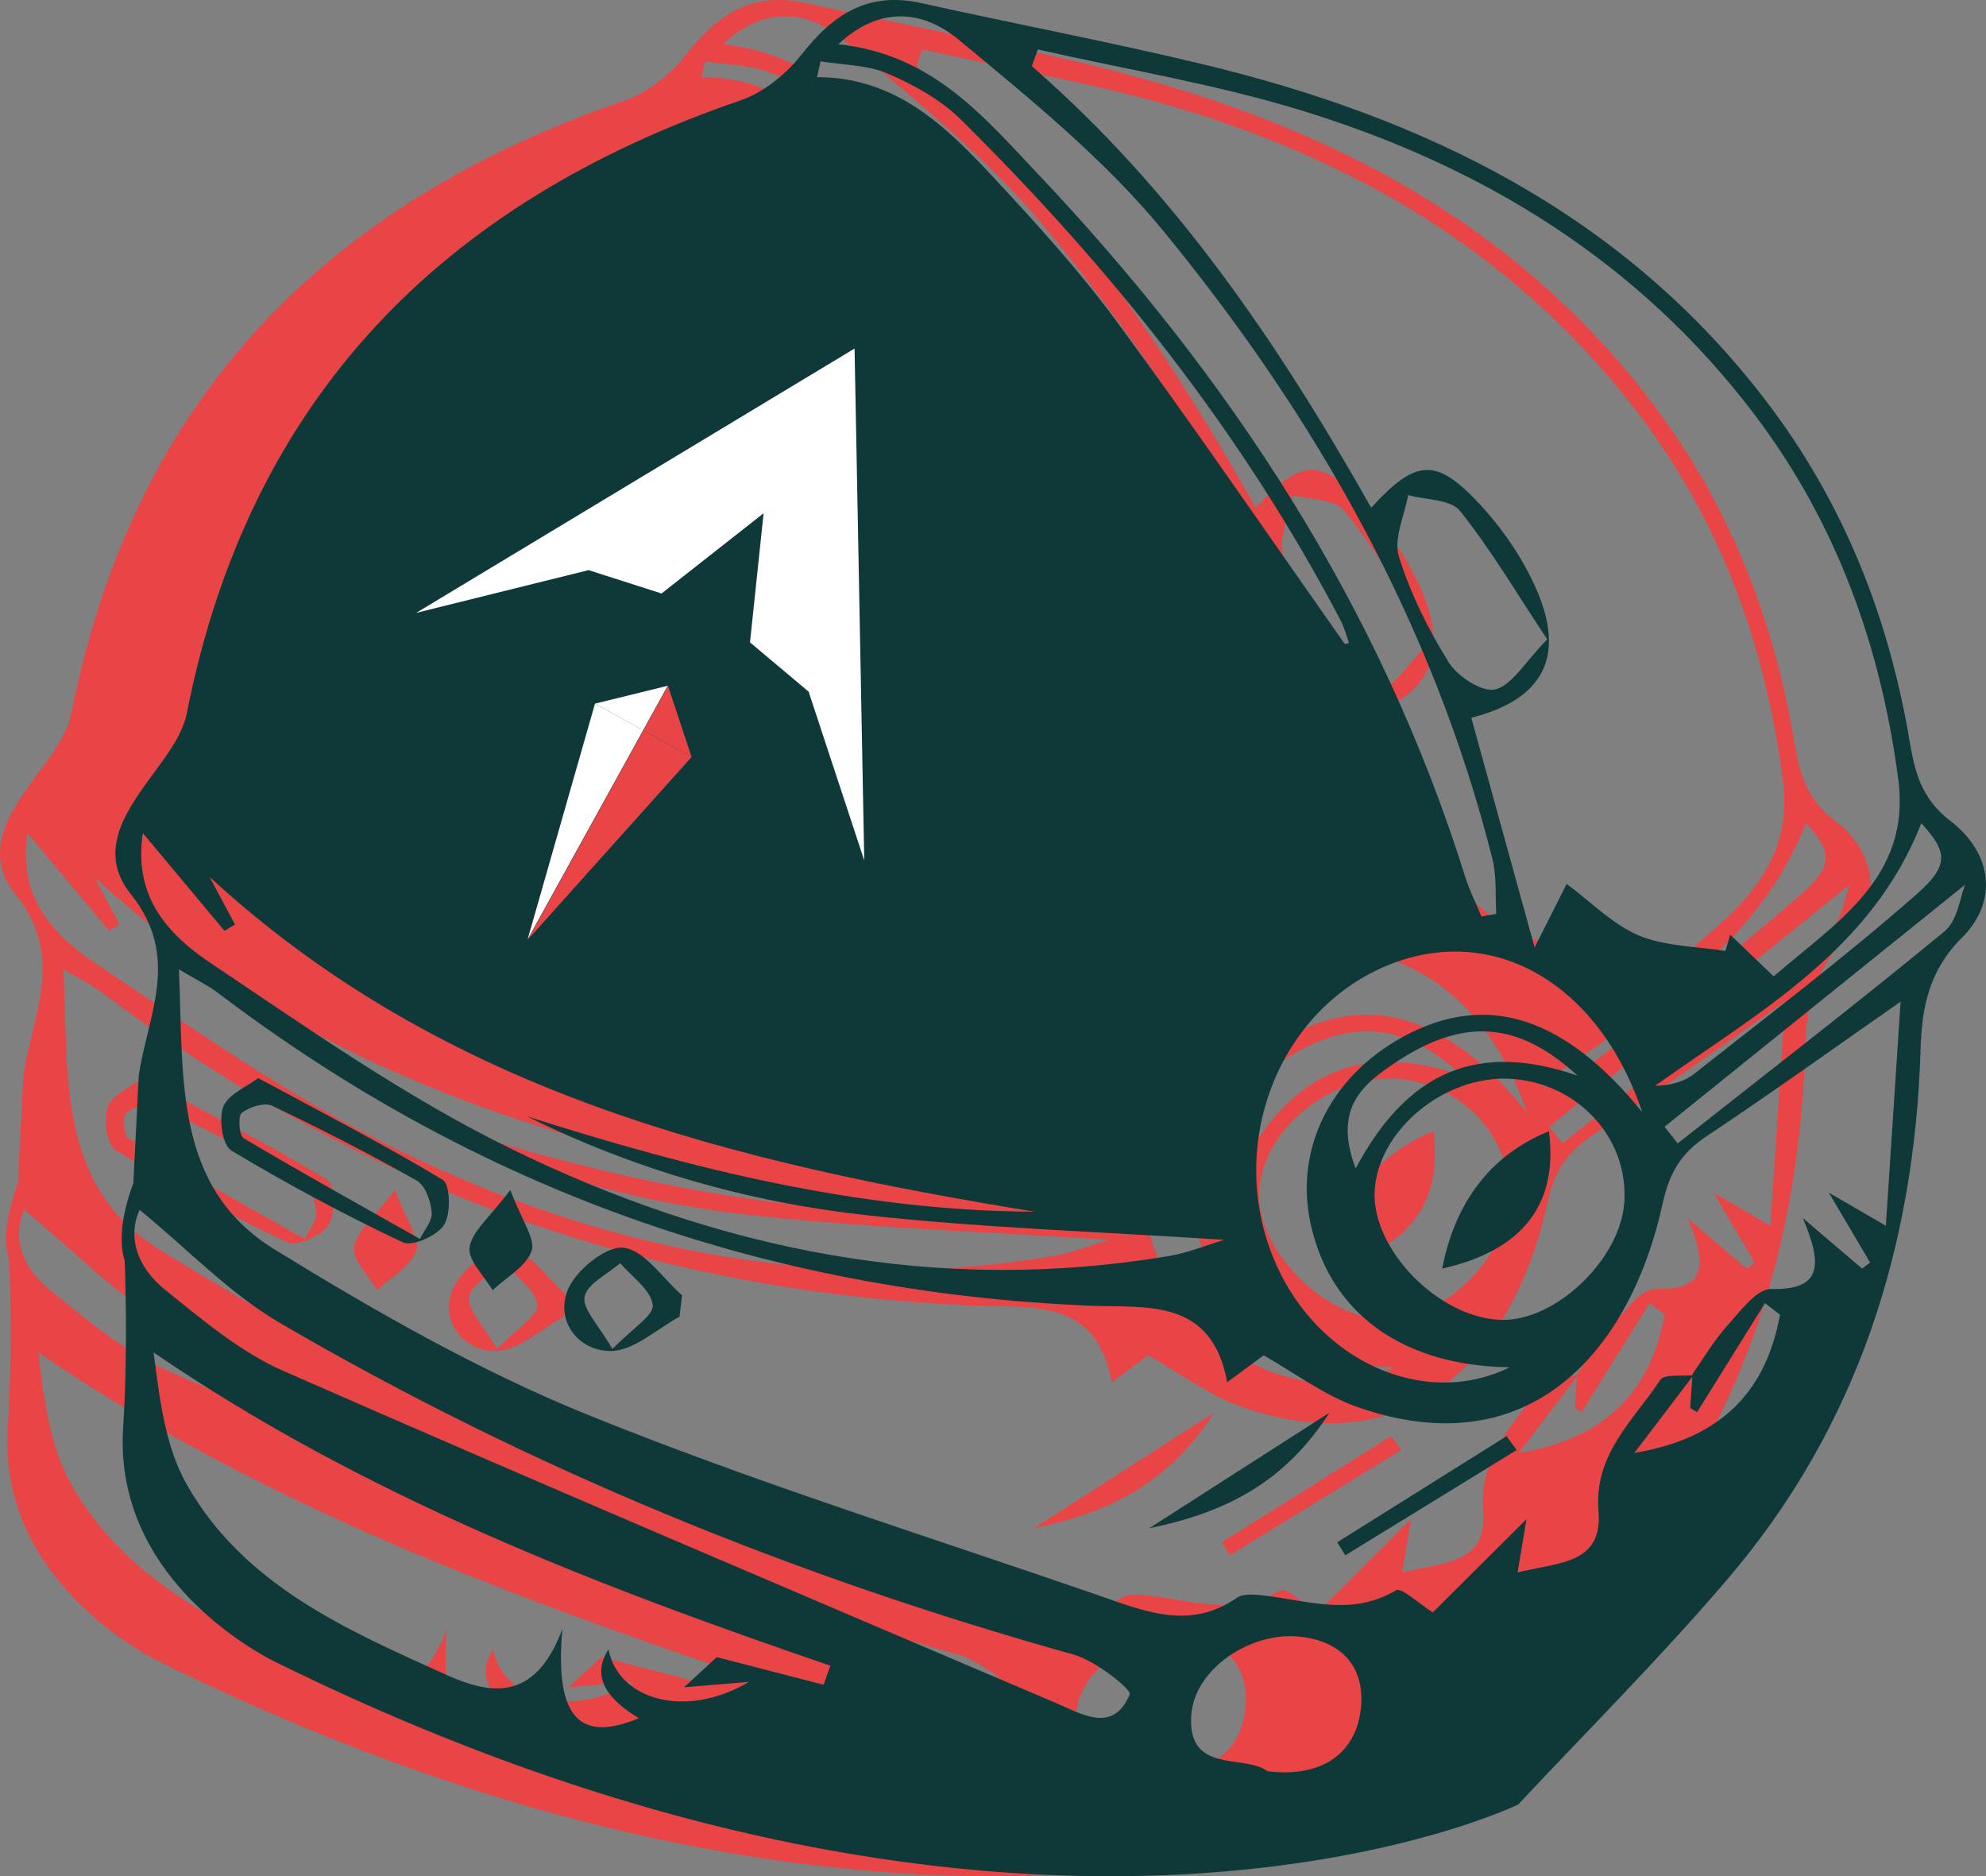
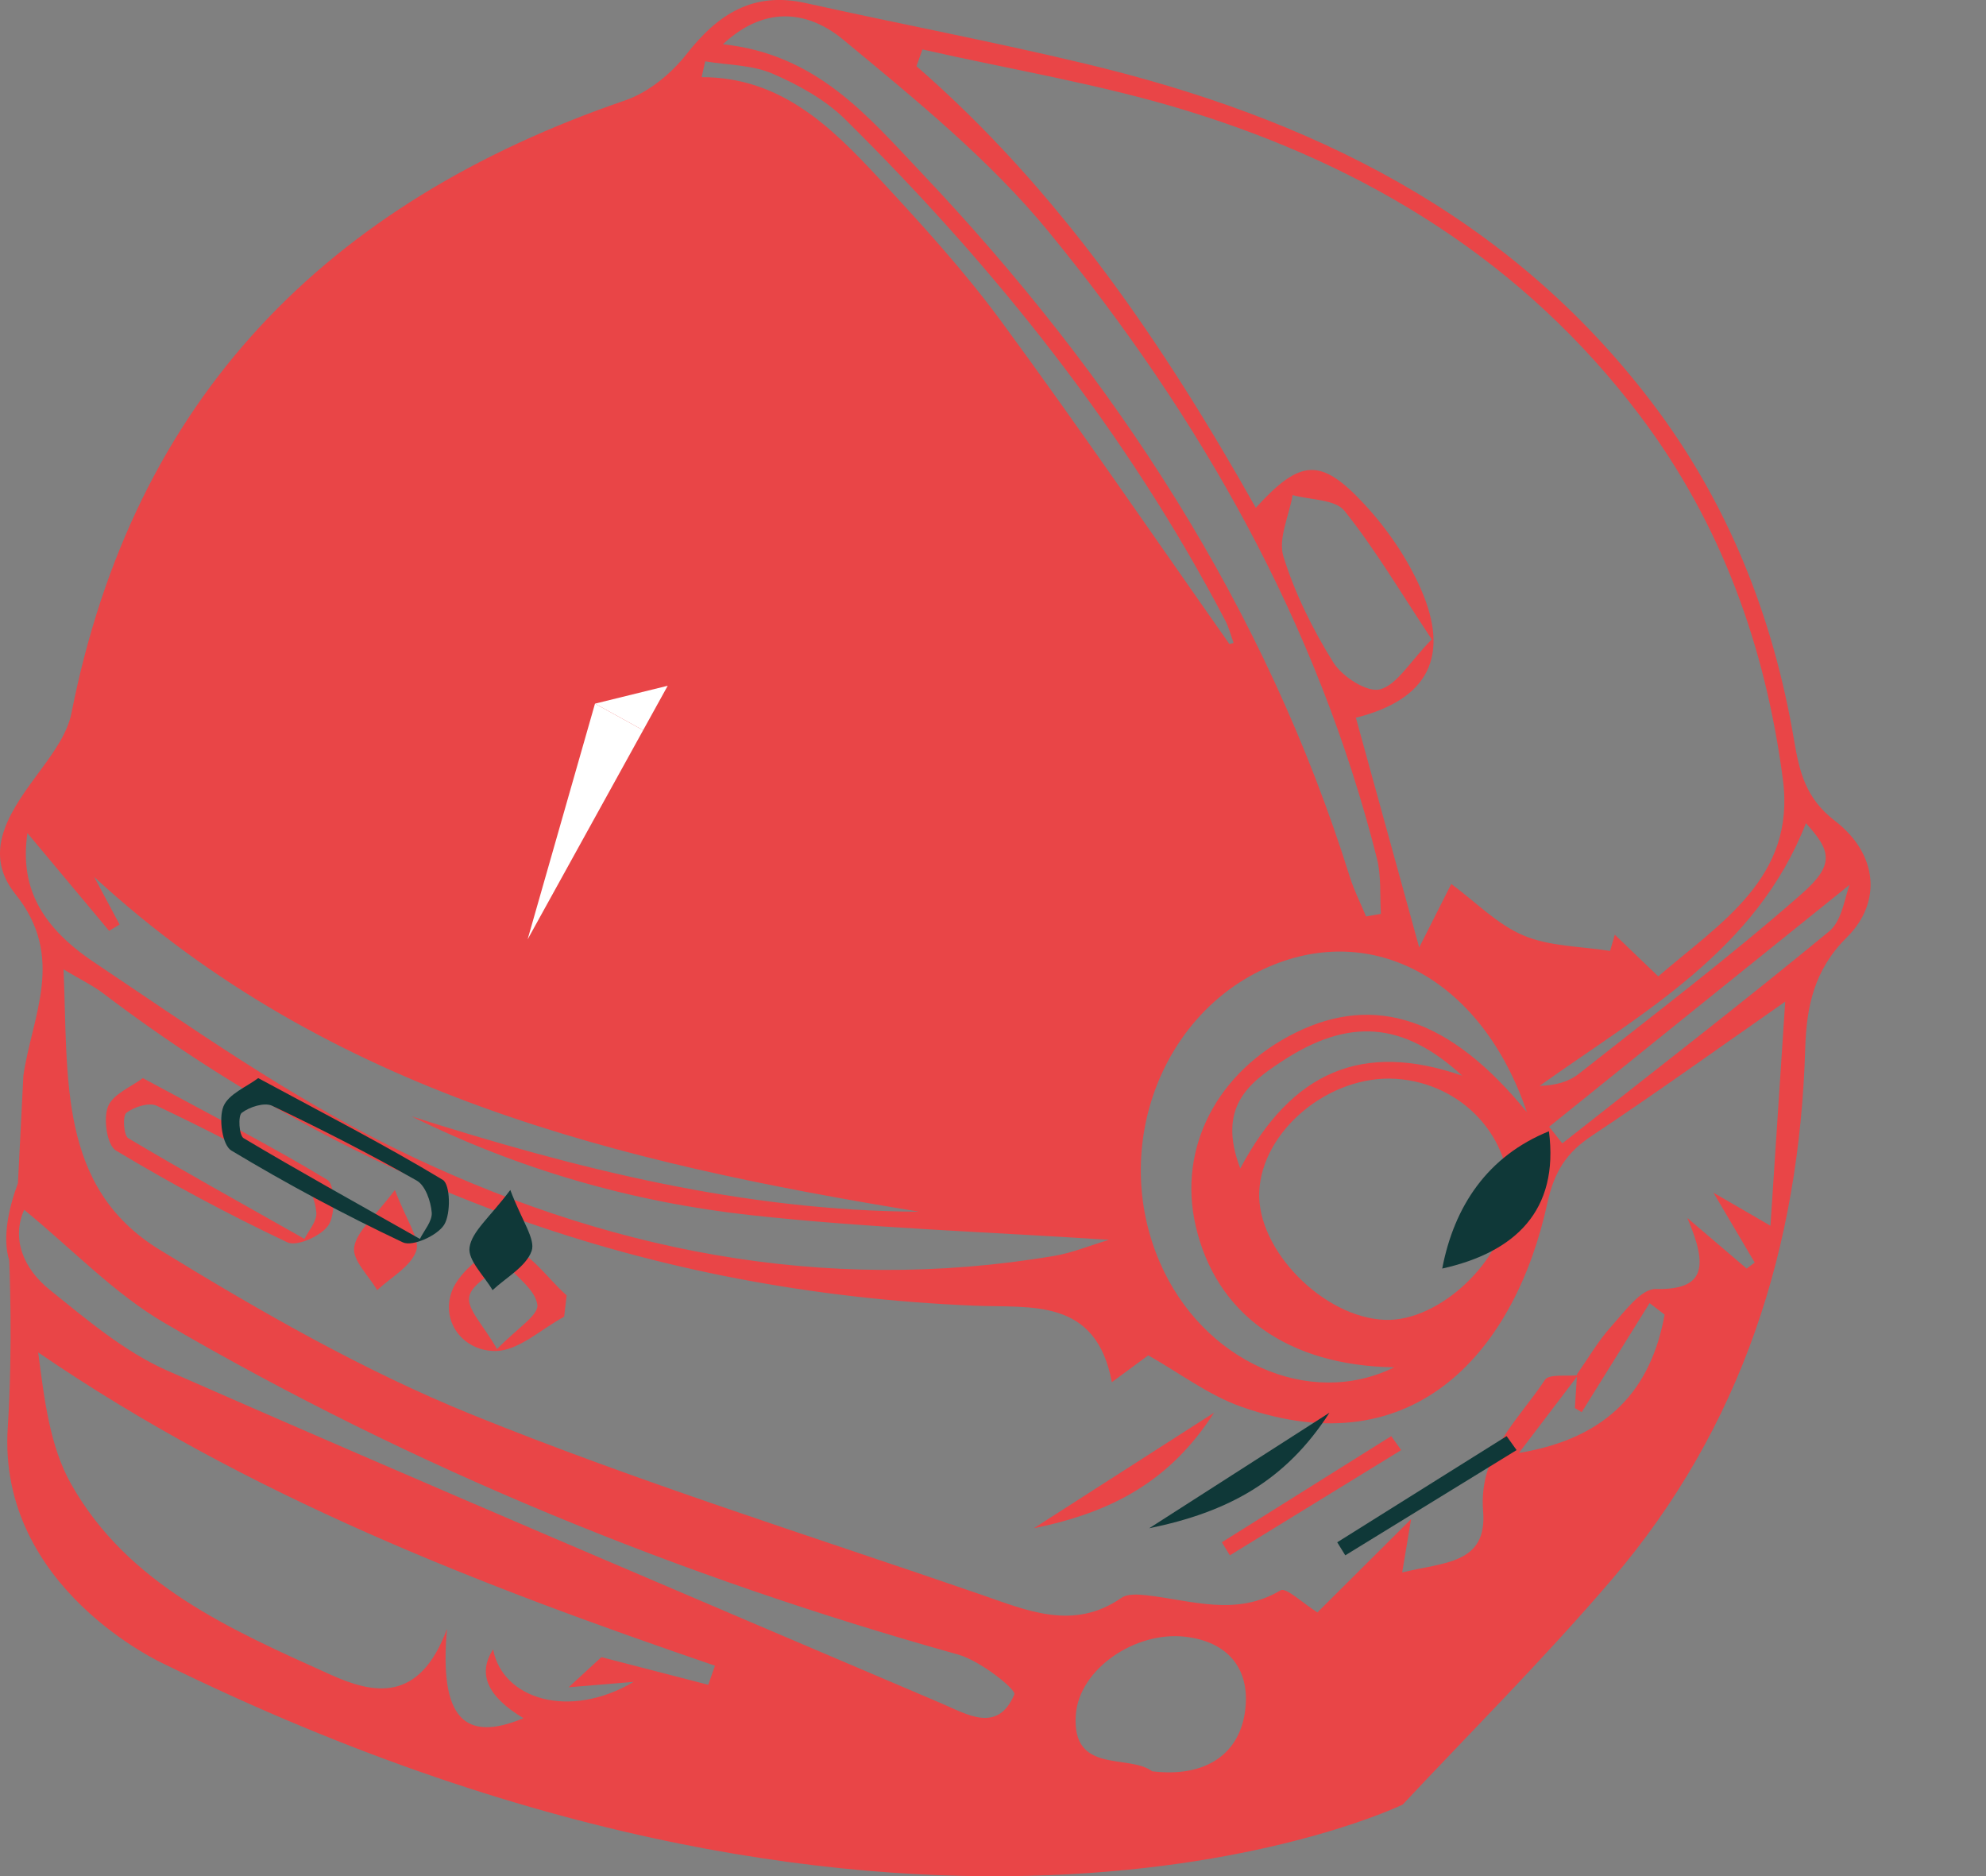
<svg xmlns="http://www.w3.org/2000/svg" id="Camada_2" data-name="Camada 2" viewBox="0 0 278.81 263.35">
  <rect x="0" y="0" width="278.81" height="263.35" fill="#808080" stroke="none" />
  <defs>
    <style>
      .cls-1 {
        fill: #e94547;
      }

      .cls-1, .cls-2, .cls-3 {
        stroke-width: 0px;
      }

      .cls-2 {
        fill: #0f3838;
      }

      .cls-3 {
        fill: #fff;
      }
    </style>
  </defs>
  <g id="Camada_1-2" data-name="Camada 1">
    <g>
      <g>
        <g>
          <path class="cls-1" d="M3.28,150.99c1.21-8.42,6-16.63-1.12-25.5-4.97-6.19-.35-12.13,3.61-17.51,1.77-2.41,3.72-5.1,4.27-7.93C18.78,55.82,45.91,28.43,87.74,14.1c3.27-1.12,6.47-3.73,8.63-6.49,4.41-5.63,9.34-8.83,16.74-7.18,13.05,2.9,26.2,5.39,39.2,8.5,31.44,7.51,59.39,21.04,79.54,47.5,10.73,14.08,17.07,30.07,20.01,47.43.75,4.45,1.62,8.19,5.74,11.35,6.01,4.62,6.66,11.41,1.66,16.37-4.6,4.56-5.65,9.7-5.83,15.6-.84,27.81-8.87,53.14-27.13,74.49-9.74,11.39-20.4,22-29.37,31.61,0,0-67.09,32.67-173.87-19.72,0,0-23.46-10.56-21.97-33.23.74-11.28.21-23.4.21-23.4-1.02-3.21-.04-7.51,1.22-10.87l.76-15.07ZM221.4,192.87c1.58-2.25,2.98-4.68,4.81-6.71,1.85-2.05,4.17-5.28,6.23-5.24,6.77.14,7.49-2.9,4.44-9.97,3.9,3.32,6.12,5.21,8.33,7.1.38-.28.75-.56,1.13-.84-1.61-2.73-3.23-5.46-5.79-9.81,3.49,2.03,5.17,3,8,4.64.73-11.07,1.39-21.08,2.07-31.45-9.34,6.51-18.11,12.82-27.11,18.8-3.6,2.39-5.3,5-6.29,9.51-4.4,20.22-18.34,37.24-42.97,28.54-4.61-1.63-8.68-4.75-13.05-7.21-1,.74-2.51,1.85-5.11,3.77-2.23-11.91-11.31-10.4-19.37-10.74-45.34-1.9-86.12-16.43-122.29-43.88-1.39-1.05-2.99-1.82-5.51-3.32.67,15.37-.79,30.57,13.46,39.33,14.1,8.66,28.66,17,43.95,23.19,23.36,9.45,47.51,16.99,71.36,25.22,6.46,2.23,13.01,5.15,19.76.46.85-.59,2.37-.48,3.53-.35,6.28.7,12.53,3.04,18.8-.7.76-.46,3.18,1.86,5.17,3.1,4.03-4.02,8.22-8.18,13.15-13.09-.46,2.77-.77,4.59-1.25,7.48,5.82-1.44,11.97-1.14,11.36-8.6-.65-8.06,4.93-12.74,8.68-18.43.57-.86,3.05-.47,4.65-.65-2.66,3.5-5.33,7-8.3,10.91,12.62-2.09,18.56-9.04,20.45-19.41-.7-.54-1.41-1.08-2.11-1.62-3.18,5.1-6.35,10.21-9.53,15.31-.32-.19-.64-.39-.96-.58.1-1.61.2-3.18.31-4.76ZM232.8,137.04c8.75-7.55,19.3-13.85,17.5-27.61-2.44-18.61-8.62-35.92-20.08-51.1-16.28-21.56-38.17-34.96-63.53-42.77-12.13-3.74-24.78-5.8-37.19-8.62-.28.78-.56,1.57-.84,2.35,20.05,17.44,34.69,39.01,47.64,61.98,6.25-6.84,9.09-7.12,15.21-.53,3.21,3.45,6.03,7.56,7.93,11.86,4.23,9.58.99,15.6-9.09,18.14,2.83,10.26,5.66,20.52,8.89,32.24,1.95-3.86,3.27-6.49,4.5-8.91,3.46,2.55,6.47,5.69,10.16,7.24,3.69,1.55,8.06,1.51,12.13,2.16.22-.76.45-1.52.67-2.28,1.86,1.78,3.71,3.56,6.1,5.85ZM99.43,236.47c.31-.89.62-1.79.94-2.68-33.03-11.3-65.49-23.78-95.01-43.97.86,6.52,1.61,13.15,4.63,18.49,8.01,14.16,22.44,20.44,36.44,26.75,5.9,2.66,12.42,4.1,16.32-6.43-1.12,12.61,2.51,15.96,10.74,12.53q-7.61-4.55-4.26-9.65c1.31,6.96,10.67,9.9,19.73,4.55-2.74.23-5.48.45-9.13.76,2.27-2.08,3.8-3.5,4.6-4.23,5.44,1.41,10.22,2.65,15,3.88ZM129.04,170.07c-41.9-6.85-82.7-16.5-115.82-46.99,1.45,2.72,2.51,4.7,3.57,6.68-.49.3-.98.59-1.47.89-3.77-4.5-7.53-9.01-11.47-13.72-1.01,6.96,1.3,12.72,9.33,18.11,13.76,9.23,27.46,18.89,42.27,26.15,29.11,14.27,60,20.58,92.56,15.08,2.51-.42,4.92-1.43,7.67-2.25-17.3-1.14-33.88-1.66-50.32-3.47-16.55-1.82-32.51-6.4-47.57-13.86,23.17,7.37,46.58,13.27,71.25,13.38ZM191.78,128.63c.69-.12,1.39-.24,2.08-.36-.16-2.59.07-5.28-.55-7.75-8.33-33.03-24.77-61.99-46.14-88.05-8.27-10.08-18.68-18.53-28.8-26.91-4.47-3.7-10.61-5.2-16.88.65,13.13,1.41,20.21,9.95,27.85,18.02,27.17,28.68,48.31,60.95,60.18,98.91.6,1.88,1.5,3.66,2.26,5.49ZM3.39,169.8c-1.8,4.08-.12,8.25,3.6,11.24,5.21,4.19,10.52,8.71,16.55,11.36,36.07,15.84,72.34,31.22,108.58,46.66,3.6,1.53,7.95,4.29,10.28-1.24.29-.69-4.8-4.73-7.85-5.58-39.08-10.93-76.4-26.1-111.44-46.55-7.06-4.12-12.9-10.31-19.72-15.89ZM214.35,156.09c-6.23-18.39-21.08-26.42-35.42-20.73-15.71,6.23-23.14,25.49-16.12,41.78,6,13.94,20.97,20.66,32.92,14.77-14.9-.23-25-7.41-27.87-19.84-2.54-10.99,3.01-21.7,14.07-27.15,11.03-5.42,21.6-2.12,32.42,11.17ZM211.84,168.66c.56-8.94-6.53-16.63-15.87-17.24-9.33-.6-18.83,7.26-19.19,15.88-.33,8.14,9.02,17.65,17.67,17.95,7.69.28,16.89-8.5,17.39-16.59ZM161.75,248.61c7.52.92,12.34-2.44,13.07-8.65.68-5.75-2.43-9.53-8.4-10.23-7.01-.83-14.92,4.5-15.39,10.96-.6,8.39,7.41,5.45,10.72,7.92ZM201,89.74c-4.34-6.54-7.9-12.6-12.25-18.04-1.3-1.63-4.79-1.52-7.28-2.21-.5,2.9-2.07,6.13-1.29,8.63,1.62,5.2,4.12,10.24,7.01,14.87,1.24,1.98,4.73,4.23,6.53,3.77,2.39-.62,4.12-3.78,7.28-7.02ZM172.6,90.4c.19-.05.39-.1.58-.16-.38-1.05-.65-2.15-1.16-3.13-13.83-26.43-32.21-49.44-53.32-70.32-2.81-2.78-6.57-4.87-10.24-6.45-2.87-1.24-6.28-1.2-9.46-1.73-.17.74-.33,1.48-.5,2.22,11.08-.01,18.12,6.92,24.81,14.11,6.04,6.5,12.06,13.1,17.3,20.23,10.94,14.88,21.36,30.13,31.99,45.23ZM217.48,158.15c.62.78,1.23,1.55,1.85,2.33,12.52-9.87,25.15-19.62,37.46-29.76,1.86-1.53,2.2-4.91,2.89-6.55-14.04,11.29-28.12,22.63-42.2,33.98ZM174.12,164c7.27-13.67,17.18-17.86,31.16-13.02-8.31-7.63-15.97-8.18-25.37-1.98-4.5,2.97-9.09,6.34-5.79,15ZM253.53,115.54c-6.99,17.89-22.86,26.52-37.38,36.86,2.15-.03,4.05-.55,5.48-1.67,10.52-8.31,21.23-16.42,31.29-25.26,4.67-4.1,4.17-6.03.61-9.93Z" />
          <path class="cls-1" d="M20.05,151.32c9.22,4.98,17.74,9.35,25.91,14.28,1.06.64,1.16,4.76.19,6.31-.96,1.52-4.45,3.1-5.8,2.46-8.23-3.89-16.28-8.2-24.08-12.89-1.25-.75-1.79-4.45-1.11-6.17.7-1.76,3.3-2.78,4.89-3.99ZM42.75,173.89c.56-1.15,1.77-2.48,1.66-3.71-.13-1.58-.9-3.8-2.11-4.48-6.63-3.75-13.42-7.23-20.3-10.5-1.08-.51-3.17.16-4.26.99-.55.42-.38,3.18.26,3.56,7.56,4.51,15.27,8.78,24.75,14.14Z" />
          <path class="cls-1" d="M79.2,184.81c-3.2,1.71-6.38,4.77-9.6,4.81-4.46.06-7.77-4-6.17-8.38,1.02-2.79,5.33-6.35,7.85-6.12,2.94.27,5.53,4.29,8.27,6.69-.11,1-.23,2-.35,3ZM69.78,189.35c2.74-2.85,5.85-4.74,5.66-6.2-.27-2.12-2.93-3.93-4.57-5.87-1.77,1.56-4.66,2.91-5,4.74-.32,1.74,2,3.98,3.91,7.33Z" />
          <path class="cls-1" d="M55.44,167.02c1.64,4.35,3.58,6.92,2.99,8.57-.79,2.2-3.56,3.7-5.48,5.49-1.17-2.01-3.5-4.2-3.23-6,.32-2.24,2.79-4.16,5.72-8.06Z" />
          <path class="cls-1" d="M170.44,198.28c-6.16,9.57-14.24,13.96-25.31,16.22,8.89-5.69,16.59-10.63,25.31-16.22Z" />
          <path class="cls-1" d="M196.71,203.53c-8.02,4.92-16.04,9.85-24.05,14.77-.38-.61-.76-1.22-1.13-1.83,7.93-4.97,15.86-9.93,23.78-14.9.47.65.93,1.3,1.4,1.96Z" />
-           <path class="cls-1" d="M201.25,158.78c1.45,11.14-4.74,16.99-14.98,19.27,1.69-8.81,6.4-15.79,14.98-19.27Z" />
        </g>
        <g>
-           <path class="cls-2" d="M19.48,150.99c1.21-8.42,6-16.63-1.12-25.5-4.97-6.19-.35-12.13,3.61-17.51,1.77-2.41,3.72-5.1,4.27-7.93C34.98,55.82,62.11,28.43,103.94,14.1c3.27-1.12,6.47-3.73,8.63-6.49,4.41-5.63,9.34-8.83,16.74-7.18,13.05,2.9,26.2,5.39,39.2,8.5,31.44,7.51,59.39,21.04,79.54,47.5,10.73,14.08,17.07,30.07,20.01,47.43.75,4.45,1.62,8.19,5.74,11.35,6.01,4.62,6.66,11.41,1.66,16.37-4.6,4.56-5.65,9.7-5.83,15.6-.84,27.81-8.87,53.14-27.13,74.49-9.74,11.39-20.4,22-29.37,31.61,0,0-67.09,32.67-173.87-19.72,0,0-23.46-10.56-21.97-33.23.74-11.28.21-23.4.21-23.4-1.02-3.21-.04-7.51,1.22-10.87l.76-15.07ZM237.6,192.87c1.58-2.25,2.98-4.68,4.81-6.71,1.85-2.05,4.17-5.28,6.23-5.24,6.77.14,7.49-2.9,4.44-9.97,3.9,3.32,6.12,5.21,8.33,7.1.38-.28.75-.56,1.13-.84-1.61-2.73-3.23-5.46-5.79-9.81,3.49,2.03,5.17,3,8,4.64.73-11.07,1.39-21.08,2.07-31.45-9.34,6.51-18.11,12.82-27.11,18.8-3.6,2.39-5.3,5-6.29,9.51-4.4,20.22-18.34,37.24-42.97,28.54-4.61-1.63-8.68-4.75-13.05-7.21-1,.74-2.51,1.85-5.11,3.77-2.23-11.91-11.31-10.4-19.37-10.74-45.34-1.9-86.12-16.43-122.29-43.88-1.39-1.05-2.99-1.82-5.51-3.32.67,15.37-.79,30.57,13.46,39.33,14.1,8.66,28.66,17,43.95,23.19,23.36,9.45,47.51,16.99,71.36,25.22,6.46,2.23,13.01,5.15,19.76.46.85-.59,2.37-.48,3.53-.35,6.28.7,12.53,3.04,18.8-.7.76-.46,3.18,1.86,5.17,3.1,4.03-4.02,8.22-8.18,13.15-13.09-.46,2.77-.77,4.59-1.25,7.48,5.82-1.44,11.97-1.14,11.36-8.6-.65-8.06,4.93-12.74,8.68-18.43.57-.86,3.05-.47,4.65-.65-2.66,3.5-5.33,7-8.3,10.91,12.62-2.09,18.56-9.04,20.45-19.41-.7-.54-1.41-1.08-2.11-1.62-3.18,5.1-6.35,10.21-9.53,15.31-.32-.19-.64-.39-.96-.58.1-1.61.2-3.18.31-4.76ZM249,137.04c8.75-7.55,19.3-13.85,17.5-27.61-2.44-18.61-8.62-35.92-20.08-51.1-16.28-21.56-38.17-34.96-63.53-42.77-12.13-3.74-24.78-5.8-37.19-8.62-.28.78-.56,1.57-.84,2.35,20.05,17.44,34.69,39.01,47.64,61.98,6.25-6.84,9.09-7.12,15.21-.53,3.21,3.45,6.03,7.56,7.93,11.86,4.23,9.58.99,15.6-9.09,18.14,2.83,10.26,5.66,20.52,8.89,32.24,1.95-3.86,3.27-6.49,4.5-8.91,3.46,2.55,6.47,5.69,10.16,7.24,3.69,1.55,8.06,1.51,12.13,2.16.22-.76.45-1.52.67-2.28,1.86,1.78,3.71,3.56,6.1,5.85ZM115.63,236.47c.31-.89.62-1.79.94-2.68-33.03-11.3-65.49-23.78-95.01-43.97.86,6.52,1.61,13.15,4.63,18.49,8.01,14.16,22.44,20.44,36.44,26.75,5.9,2.66,12.42,4.1,16.32-6.43-1.12,12.61,2.51,15.96,10.74,12.53q-7.61-4.55-4.26-9.65c1.31,6.96,10.67,9.9,19.73,4.55-2.74.23-5.48.45-9.13.76,2.27-2.08,3.8-3.5,4.6-4.23,5.44,1.41,10.22,2.65,15,3.88ZM145.24,170.07c-41.9-6.85-82.7-16.5-115.82-46.99,1.45,2.72,2.51,4.7,3.57,6.68-.49.3-.98.59-1.47.89-3.77-4.5-7.53-9.01-11.47-13.72-1.01,6.96,1.3,12.72,9.33,18.11,13.76,9.23,27.46,18.89,42.27,26.15,29.11,14.27,60,20.58,92.56,15.08,2.51-.42,4.92-1.43,7.67-2.25-17.3-1.14-33.88-1.66-50.32-3.47-16.55-1.82-32.51-6.4-47.57-13.86,23.17,7.37,46.58,13.27,71.25,13.38ZM207.98,128.63c.69-.12,1.39-.24,2.08-.36-.16-2.59.07-5.28-.55-7.75-8.33-33.03-24.77-61.99-46.14-88.05-8.27-10.08-18.68-18.53-28.8-26.91-4.47-3.7-10.61-5.2-16.88.65,13.13,1.41,20.21,9.95,27.85,18.02,27.17,28.68,48.31,60.95,60.18,98.91.6,1.88,1.5,3.66,2.26,5.49ZM19.59,169.8c-1.8,4.08-.12,8.25,3.6,11.24,5.21,4.19,10.52,8.71,16.55,11.36,36.07,15.84,72.34,31.22,108.58,46.66,3.6,1.53,7.95,4.29,10.28-1.24.29-.69-4.8-4.73-7.85-5.58-39.08-10.93-76.4-26.1-111.44-46.55-7.06-4.12-12.9-10.31-19.72-15.89ZM230.55,156.09c-6.23-18.39-21.08-26.42-35.42-20.73-15.71,6.23-23.14,25.49-16.12,41.78,6,13.94,20.97,20.66,32.92,14.77-14.9-.23-25-7.41-27.87-19.84-2.54-10.99,3.01-21.7,14.07-27.15,11.03-5.42,21.6-2.12,32.42,11.17ZM228.04,168.66c.56-8.94-6.53-16.63-15.87-17.24-9.33-.6-18.83,7.26-19.19,15.88-.33,8.14,9.02,17.65,17.67,17.95,7.69.28,16.89-8.5,17.39-16.59ZM177.96,248.61c7.52.92,12.34-2.44,13.07-8.65.68-5.75-2.43-9.53-8.4-10.23-7.01-.83-14.92,4.5-15.39,10.96-.61,8.39,7.4,5.45,10.72,7.92ZM217.21,89.74c-4.34-6.54-7.9-12.6-12.25-18.04-1.3-1.63-4.79-1.52-7.28-2.21-.5,2.9-2.07,6.13-1.29,8.63,1.62,5.2,4.12,10.24,7.01,14.87,1.24,1.98,4.73,4.23,6.53,3.77,2.38-.62,4.11-3.78,7.28-7.02ZM188.8,90.4c.19-.05.39-.1.58-.16-.38-1.05-.65-2.15-1.16-3.13-13.83-26.43-32.21-49.44-53.32-70.32-2.81-2.78-6.57-4.87-10.24-6.45-2.87-1.24-6.28-1.2-9.46-1.73-.17.74-.33,1.48-.5,2.22,11.08-.01,18.12,6.92,24.81,14.11,6.04,6.5,12.06,13.1,17.3,20.23,10.94,14.88,21.36,30.13,31.99,45.23ZM233.68,158.15c.62.78,1.23,1.55,1.85,2.33,12.52-9.87,25.15-19.62,37.46-29.76,1.86-1.53,2.2-4.91,2.89-6.55-14.04,11.29-28.12,22.63-42.2,33.98ZM190.32,164c7.27-13.67,17.18-17.86,31.16-13.02-8.31-7.63-15.97-8.18-25.37-1.98-4.5,2.97-9.09,6.34-5.79,15ZM269.73,115.54c-6.99,17.89-22.86,26.52-37.38,36.86,2.15-.03,4.05-.55,5.48-1.67,10.52-8.31,21.23-16.42,31.29-25.26,4.67-4.1,4.17-6.03.61-9.93Z" />
          <path class="cls-2" d="M36.25,151.32c9.22,4.98,17.74,9.35,25.91,14.28,1.06.64,1.16,4.76.19,6.31-.96,1.52-4.45,3.1-5.8,2.46-8.23-3.89-16.28-8.2-24.08-12.89-1.25-.75-1.79-4.45-1.11-6.17.7-1.76,3.3-2.78,4.89-3.99ZM58.95,173.89c.56-1.15,1.76-2.48,1.66-3.71-.13-1.58-.9-3.8-2.11-4.48-6.63-3.75-13.42-7.23-20.3-10.5-1.08-.51-3.17.16-4.26.99-.55.42-.38,3.18.26,3.56,7.56,4.51,15.27,8.78,24.75,14.14Z" />
-           <path class="cls-2" d="M95.4,184.81c-3.2,1.71-6.38,4.77-9.6,4.81-4.46.06-7.77-4-6.17-8.38,1.02-2.79,5.33-6.35,7.85-6.12,2.94.27,5.53,4.29,8.27,6.69-.11,1-.23,2-.35,3ZM85.98,189.35c2.74-2.85,5.85-4.74,5.66-6.2-.27-2.12-2.93-3.93-4.57-5.87-1.77,1.56-4.66,2.91-5,4.74-.32,1.74,2,3.98,3.91,7.33Z" />
          <path class="cls-2" d="M71.64,167.02c1.64,4.35,3.58,6.92,2.99,8.57-.79,2.2-3.56,3.7-5.48,5.49-1.17-2.01-3.5-4.2-3.23-6,.32-2.24,2.79-4.16,5.72-8.06Z" />
          <path class="cls-2" d="M186.64,198.28c-6.16,9.57-14.24,13.96-25.31,16.22,8.89-5.69,16.59-10.63,25.31-16.22Z" />
          <path class="cls-2" d="M212.91,203.53c-8.02,4.92-16.04,9.85-24.05,14.77-.38-.61-.76-1.22-1.13-1.83,7.93-4.97,15.86-9.93,23.78-14.9.47.65.93,1.3,1.4,1.96Z" />
          <path class="cls-2" d="M217.45,158.78c1.45,11.14-4.74,16.99-14.98,19.27,1.69-8.81,6.4-15.79,14.98-19.27Z" />
        </g>
      </g>
      <g>
-         <polygon class="cls-3" points="92.87 83.3 82.63 80.02 58.43 86.02 119.97 48.92 121.33 120.77 113.52 97.08 105.29 90.16 107.2 72.04 92.87 83.3" />
        <g>
          <polygon class="cls-1" points="74.11 131.88 97.09 106.25 90.33 102.52 74.11 131.88" />
          <polygon class="cls-3" points="83.53 98.76 74.07 131.85 90.29 102.49 83.53 98.76" />
          <polygon class="cls-1" points="97.09 106.25 93.78 96.27 90.33 102.52 97.09 106.25" />
          <polygon class="cls-3" points="93.74 96.25 83.53 98.76 90.29 102.49 93.74 96.25" />
        </g>
      </g>
    </g>
  </g>
</svg>